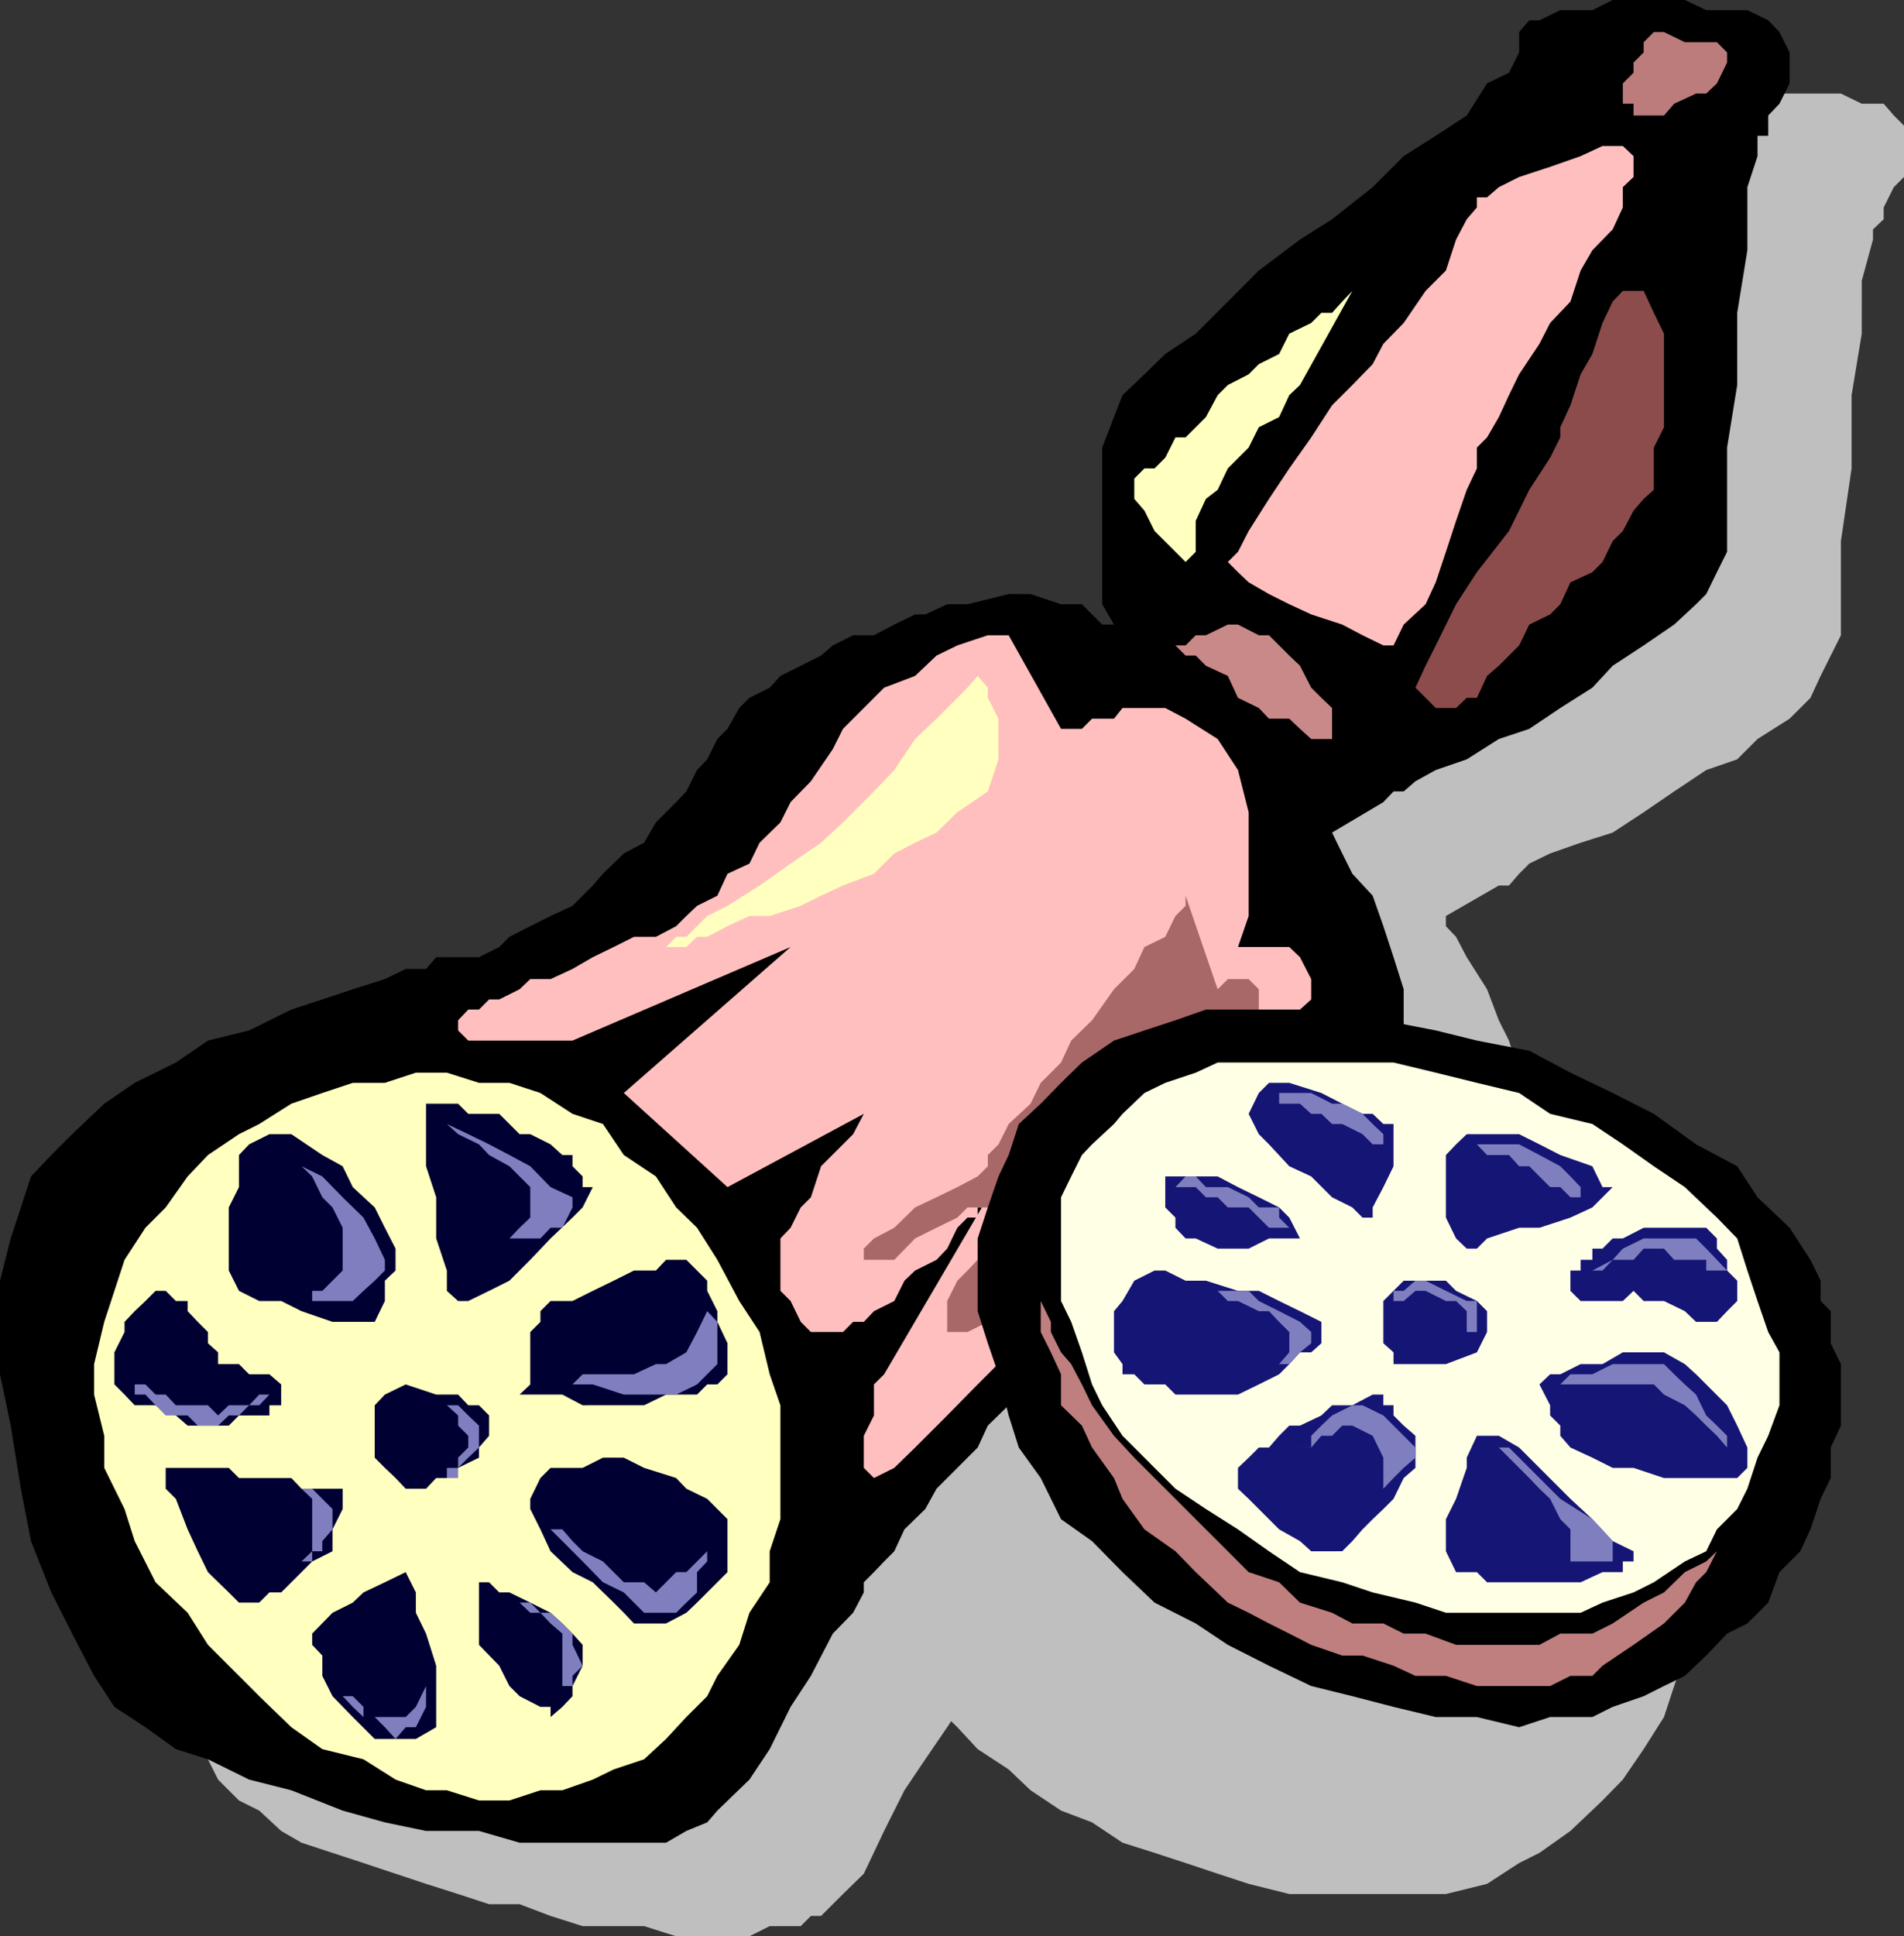
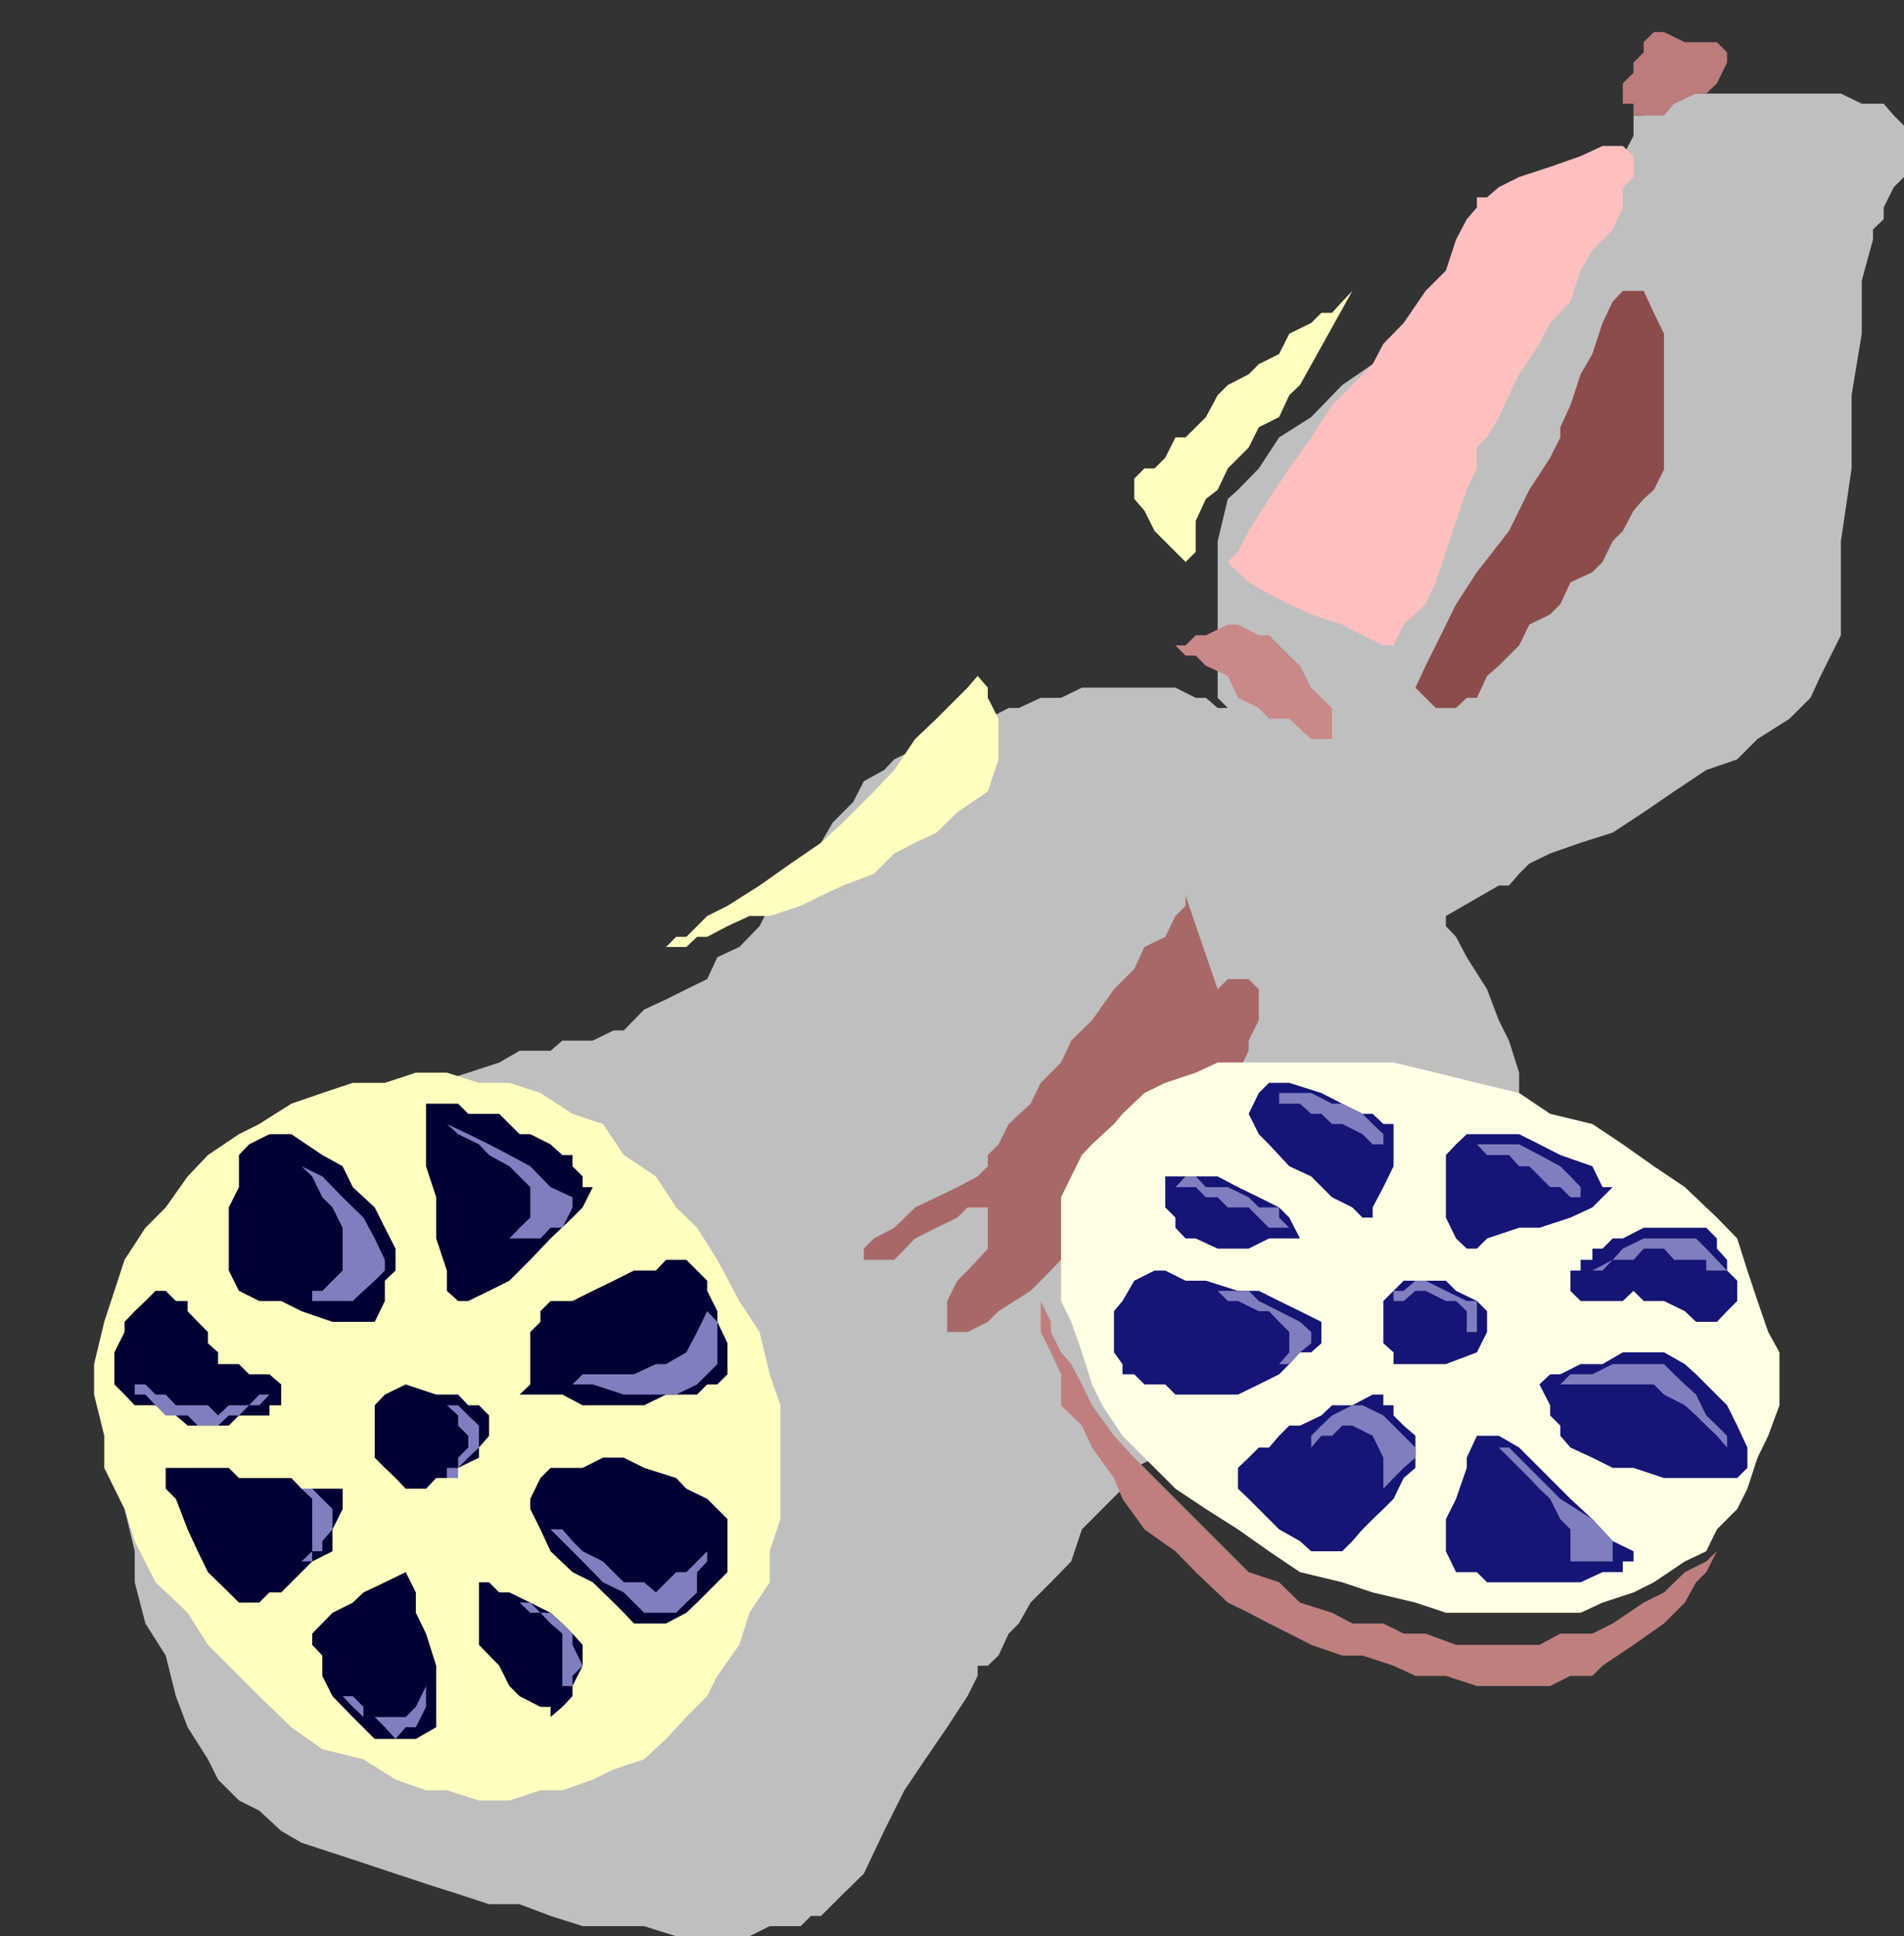
<svg xmlns="http://www.w3.org/2000/svg" width="356.203" height="362.098">
  <rect width="100%" height="100%" fill="#333333" stroke="none" />
  <path fill="#bfbfbf" d="M105.203 194.598 103 196.5h-5.797l-3.8 2.2-5.801 1.898-6 1.902-5.7 3.898L68 208.297l-5.797 3.8L54.5 216l-6 4-7.7 3.898L37 227.7l-6 3.899-3.797 6-2 3.8-1.902 5.801v5.7l-1.899 7.898v5.8l1.899 7.903v7.7l1.902 7.898v5.8l2 7.7 3.797 6 1.902 7.601 2.2 5.801 3.8 6 1.899 3.797 3.902 3.902 3.797 1.899 4.102 3.8 3.8 2.2 5.801 1.902L68 348.398l6 2 5.703 1.899 6 1.902 5.797 1.899h5.703l5.797 2.199 6 1.902h11.5l6 1.899h13.703l3.797-1.899h5.8l1.903-1.902h1.899l2.199-2.2 1.902-1.898 3.899-3.8 3.8-8 3.801-7.602 3.899-5.797 4.101-6 3.797-5.8 1.902-3.802V311.5h1.899l2-1.902 1.902-4.098 1.899-1.902 2.199-3.899 3.8-3.8 3.801-3.899 2-6 3.801-3.8 3.797-3.802 2.203-3.898 3.797-1.902 2-4.098 1.902-1.902v-1.899l1.899-1.902 1.902-2 4.098-1.899 3.8-3.8 5.801-3.899 3.801-4 6-5.8 5.797-3.801 5.8-4.098 6-5.8 5.7-3.802 3.902-5.8 3.801-4.098 4.098-1.902 1.902-3.801v-7.7l-1.902-6-1.899-3.8-2.199-5.797-3.8-6-2-3.8-1.903-2v-1.903l9.902-5.7h1.899l1.902-2.199 1.899-1.898 3.898-1.902 5.703-2 6-1.899 5.797-3.8 5.703-3.899 6-4 5.797-2 3.8-3.8 6-3.802 3.903-3.898 1.899-4.102 1.898-3.8 1.902-3.801v-17.598l2-13.601v-13.7l1.899-11.5V52.5l2.101-7.703v-1.899l2-1.898v-2.203L354.301 35l1.902-1.902V23.5l-1.902-1.902-1.899-2.2h-4.101l-3.899-1.898h-29.199l-2 1.898h-3.8l-1.903 2.2h-1.898v3.8l-2 3.801-3.801 3.899-4.098 3.8L290 41l-5.797 5.797-6 3.8-7.703 5.801-5.7 6-8 5.7L251.103 72l-5.801 6-6 3.797-3.801 5.8-3.898 4-1.899 1.7-1.902 7.902V130.5l1.902 1.898v2-2h-1.902l-2.2-1.898h-1.898l-3.8-1.902h-17.5L198.5 130.5h-3.797l-4.101 1.898h-1.899l-3.902 2-3.801 1.899h-3.797l-4.101 1.902-1.899 1.899-3.902 1.902-1.899 2-3.8 2.098-2 3.902-1.899 1.898-1.902 1.899-2.2 3.8-1.898 3.903-1.902 1.898-1.899 4.102-3.902 1.898-1.898 3.801-3.801 3.899-4.098 1.902-1.902 4.098-3.899 1.902-3.8 1.898-4.102 1.899-3.797 3.902h-1.902l-3.899 1.899h-5.699" />
-   <path fill="#bfbfbf" d="m192.8 223.898-6 1.899-5.8 1.902-5.797 3.899-7.902 7.902-1.899 3.797-3.8 5.8-2 3.801-1.899 6v25.2l1.899 6 2 7.699 3.8 5.8 1.899 6 3.902 3.801 4 5.801 3.899 3.801 3.8 4.098 5.801 3.8 4.098 3.899 5.699 3.8 5.8 2.2 5.7 3.8 6 1.903 5.8 1.898 6 2 5.802 1.899 7.601 1.902H270.5l7.703-1.902 6-3.899L288 346.5l5.8-4.102 6-5.699 3.802-3.902 3.898-5.7 3.8-6 1.903-5.8 2-5.7 2.098-6V282.2l-2.098-5.8-3.902-7.899-3.801-5.703-3.898-5.797-5.7-5.8-6-4-7.699-5.802-7.902-3.8-9.598-4.098-7.902-3.902-7.7-1.899-9.898-1.902-9.601-1.899-7.899-1.898h-23.3l-7.602 1.898" />
-   <path d="M83.602 179h-2l-1.899 2.2h-3.8L72 183.097 66 185l-5.7 1.898-5.8 1.899-7.898 3.902-7.7 1.899-6 4.101-7.699 3.801-5.703 3.898-6 5.7L9.602 216 5.8 220l-1.899 5.797-1.902 5.8-2 7.903V257l2 9.598 1.902 11.8 1.899 9.801 3.8 9.598 3.9 7.703 4.102 7.898 3.8 5.801L27.203 323l5.7 4.098 6 1.902 7.699 3.797 7.898 2 9.602 3.8 7.898 2.2 7.703 1.601h9.899l7.601 2.2h27.399l3.8-2.2 3.899-1.601 1.902-2.2 6-5.8 3.797-5.7 3.902-7.898 3.801-5.8 4.098-7.899 3.8-3.902 2-3.801v-1.899L163.5 294l1.902-2 1.899-1.902 1.902-4.098 3.899-3.8 2.101-3.802 7.7-7.699 1.898-4.101 3.902-3.801 1.899-3.899 4.101-3.8 1.899-2.2 1.898-1.699v-2.101l1.902-1.899 5.801-5.8L210 239.5l6-3.902 3.902-6 5.7-3.801 6-3.797 5.8-6 5.801-3.902 6-5.7L253 202.5l3.8-3.8 3.903-4.102 1.899-1.899V185l-1.899-6-1.902-5.8-2-5.7-3.801-4.102-1.898-3.8-1.899-3.899 9.598-5.699 1.902-2h1.899l2.199-1.902 3.8-2.098 5.801-2 6-3.8 5.7-1.903 5.8-3.899 6-3.8 3.801-4.098 5.797-3.8 5.703-3.903 4.098-3.797 1.902-1.902 2-4.098 1.899-3.8V83.7L325 72V58.5l1.902-11.703V35l1.899-5.8v-3.802h2v-3.8l2.101-2.2 1.899-3.8V9.797L332.902 6l-2.101-2.203-3.899-1.899h-7.699l-4-1.898h-13.5l-3.8 1.898h-6L288 3.797h-1.898L284.203 6v3.797l-1.902 3.8-4.098 2-3.8 6-5.801 3.801-6 3.801L256.8 35l-7.598 6-6 3.797-7.703 5.8-5.797 5.801-6 6L218 66.2l-3.898 3.8L210 73.898 208.402 78l-2.199 5.7V113l2.2 3.797h-2.2l-1.902-1.899-1.899-1.898H198.5l-5.7-1.902h-4.097L181 113h-3.797l-4.101 1.898h-1.899l-3.902 1.899-3.801 2h-3.898l-3.801 1.902-2.2 1.899-3.8 1.902-3.801 1.898-2 2.2-3.797 1.902-1.902 1.898-2.2 3.899-1.898 1.902-1.902 3.801-1.899 2-2 4-1.902 2-3.797 3.797-2.203 3.8-3.797 2-3.902 3.801-1.899 2.2-3.8 3.8-4.102 1.899-3.797 1.902-3.902 2-1.899 1.899-3.8 1.902h-6" />
-   <path fill="#ffbfbf" d="m188.703 118.797 9.797 17.5h3.902l1.899-1.899h4.101l1.598-2h8l3.8 2 6 3.801 3.802 5.801 2 7.898v19.399l-2 5.8h9.601l2 1.903 2.098 4.098v3.8l-2.098 1.899-2 3.902-3.8 6-5.801 5.7-6 5.8-5.7 7.899-7.699 9.601-7.902 7.899-7.7 7.699-6 7.902-7.699 7.7-5.699 5.8-6 6-3.902 3.801-3.801 1.898-1.898-1.898v-6l1.898-3.8v-5.802l1.902-1.898 19.399-33.102v1.899h-1.899v1.902H181l-1.898 1.899-1.899 3.902-2 2.098-4 2-2 1.902-1.902 3.797-3.801 1.902-1.898 2h-2l-1.899 1.899h-6l-1.902-1.899-1.899-3.902-1.902-1.899v-9.8l1.902-2 1.899-3.801 1.902-1.899 1.899-5.8 4.101-4.098 1.899-1.902 2-3.801-25.5 13.703-19.399-17.602 31.2-27.3-40.801 17.5h-19.5l-1.899-1.899v-1.902l1.899-2h2l1.898-1.899h1.902L97.203 185l2-1.902H103l4.102-1.899 3.8-2.199 3.899-1.902 3.8-1.899h4.102l3.797-2 1.902-1.902 2-1.899 3.801-1.898 1.899-4.102 4.101-1.898 1.899-3.902 3.898-3.801 1.902-3.797 3.801-3.902 4.098-6 1.902-3.801 7.7-7.7 5.8-2.199 4-3.8 3.899-1.899 5.699-1.902h3.902" />
  <path fill="#ffffbf" d="M79.703 334.797h3.899l6 1.902H95.3l5.8-1.902h4.102l5.7-2 3.898-1.899 5.7-1.898 4.102-3.8 3.8-4.102 3.899-3.899 1.902-3.8 4.098-5.801 1.902-6 3.797-5.7v-5.8l2-6v-21.301L144 257l-1.898-7.902-3.801-5.801-4.098-7.7-3.8-6-3.903-3.8-3.797-5.797-6-4-3.902-5.8-5.7-1.903-6-3.899-5.8-1.898h-5.7l-6-1.902h-5.8L72 202.5h-6l-5.7 1.898-5.8 2-6 3.801-3.797 1.899-5.8 3.902-3.801 4L31 225.797l-3.797 3.8-3.902 6-1.899 5.801L19.5 247.2l-1.898 7.899v5.699L19.5 268.5v6l3.8 7.7 1.903 6 3.899 7.698 6 5.7 3.8 6 5.801 5.8L48.5 317.2l6 5.801 5.8 4.098L68 329l6 3.797 5.703 2" />
  <path fill="#c98989" d="M219.902 120.7h1.899l1.902-1.903h1.899l4.101-2h1.899l3.898 2h1.902l1.899 1.902 1.902 1.899 2 1.902 2.098 4.098 1.902 1.902 2 1.898v5.801h-3.902l-2.098-1.902-2-1.899h-3.8l-1.903-2-3.898-1.898-1.899-4.102-4.101-1.898-1.899-1.902h-1.902l-1.899-1.899" />
  <path fill="#bc7c7c" d="M309.402 6h1.899l3.902 1.898h6l1.899 1.899v1.902l-1.899 3.899-2 1.902h-1.902l-4.098 1.898-1.902 2.2h-5.7v-2.2h-2v-3.8l2-2v-1.899l1.899-1.902V7.898L309.402 6" />
  <path fill="#ffbfbf" d="M276.3 36.898h1.903l2.2-1.898 3.8-1.902L290 31.199l5.703-2 4.098-1.902h3.8l2 1.902v3.899l-2 1.902v3.797l-1.898 4.101-3.8 3.899-2.2 3.8-1.902 5.801-3.801 4-2 3.899L284.203 70l-1.902 3.898L280.402 78l-2.199 3.797-1.902 1.902v3.899l-1.899 4-2 5.8-1.902 5.801-1.898 5.7-1.899 4.101-4.101 3.797-1.899 3.902h-1.902l-3.899-1.902-3.8-2-5.801-1.899-4.098-1.898-3.8-1.902-3.801-2.2-2-1.898-1.899-1.902 1.899-1.899 2-3.902 3.8-6 3.801-5.7 4.098-5.8 3.902-6L253 72l3.8-3.902 2-3.801 3.802-3.899 4.101-6 3.797-3.8 1.902-5.801 2-3.797 1.899-2.203v-1.899" />
-   <path fill="#8c4c4c" d="m303.602 54.398-1.899 2-1.902 4-1.899 5.801L295.703 70l-1.902 5.797-1.899 4.101v1.899l-1.902 3.8-3.898 6-3.801 7.7-6 7.703-3.899 6-3.8 7.7-1.899 3.8-1.902 4.098 3.8 3.8h3.801l2-1.898h1.899l1.902-4.102 2.2-1.898 1.898-1.902 1.902-1.899 1.899-3.902 3.898-1.899 1.902-1.898 1.899-4.102 4.101-1.898 1.899-1.902 1.902-3.899 1.899-1.902 2-3.797 1.898-2.203 1.902-1.7V83.7l1.899-3.8V62.4l-1.899-3.899-1.902-4.102h-3.898" />
+   <path fill="#8c4c4c" d="m303.602 54.398-1.899 2-1.902 4-1.899 5.801L295.703 70l-1.902 5.797-1.899 4.101v1.899l-1.902 3.8-3.898 6-3.801 7.7-6 7.703-3.899 6-3.8 7.7-1.899 3.8-1.902 4.098 3.8 3.8h3.801l2-1.898h1.899l1.902-4.102 2.2-1.898 1.898-1.902 1.902-1.899 1.899-3.902 3.898-1.899 1.902-1.898 1.899-4.102 4.101-1.898 1.899-1.902 1.902-3.899 1.899-1.902 2-3.797 1.898-2.203 1.902-1.7l1.899-3.8V62.4l-1.899-3.899-1.902-4.102h-3.898" />
  <path fill="#ffffbf" d="m253 54.398-1.898 2-1.899 2.102h-2l-1.902 1.898-4.098 2-1.902 3.801-3.801 1.899L233.602 70l-3.899 2-1.902 1.898L225.6 78l-1.898 1.898-1.902 1.899h-1.899l-1.902 3.8-2 2h-1.898l-1.899 1.903v3.797l1.899 2.203L216 99.297l5.8 5.8 1.903-1.898v-5.8l1.899-4.102 2.199-1.7 1.902-4 3.899-3.898 1.898-3.8L239.3 78l1.903-4.102 2-1.898L253 54.398" />
  <path fill="#003" d="M64.102 278.398h-7.7l-1.902-2h-9.797l-1.902-1.898H31v3.898l1.902 1.899 2.2 5.703L37 290.098 38.902 294l3.899 3.797 1.902 1.902H48.5l1.902-1.902h2.2l3.8-3.797 2-2 3.801-1.902V286l1.899-3.8v-3.802M75.902 294 72 295.898l-4 1.899-2 1.902-3.797 1.899-3.8 3.902v2.098l1.898 2v3.8l1.902 3.801L66 321.098l4.102 4.101H77.8L81.6 323v-11.5l-1.898-6-1.902-3.902v-3.801L75.902 294m13.7 1.898H91.5l1.902 1.899h1.899l3.902 1.902 3.797 1.899 2.203 2 1.899 1.902 1.898 2.098v3.902l-1.898 3.797v1.902l-1.899 2-2.203 1.899v-1.899h-1.898l-3.899-2-1.902-1.902-1.899-3.797-3.8-3.902v-11.7m-9.899-89.5v11.7l1.899 5.8v7.7l2 6v3.8l2.101 1.899h1.899l3.898-1.899 3.8-1.898 3.903-3.902 3.797-4 4.102-3.899 1.898-1.902 1.902-3.797H109v-2l-1.898-1.902V216h-1.899L103 214l-3.797-1.902h-2l-1.902-1.899-1.899-1.902h-5.8l-1.899-1.899h-6M70.102 247.2h-7.899l-5.8-2-3.801-1.903H48.5l-3.797-1.899-1.902-3.8v-11.801L44.703 222v-6l1.899-2 3.8-1.902H54.5L60.3 216l3.802 2.098L66 222l4.102 3.797 1.898 3.8 2 3.903v4.098l-2 1.902v3.797l-1.898 3.902m-17.5 13.598v-1.899l-2.2-1.898h-3.8l-1.899-1.902h-3.902v-2.2l-1.899-1.699v-2.101L37 247.199l-1.898-2v-1.902h-2.2L31 241.398h-1.898l-1.899 1.899-2 1.902-1.902 2v1.899l-1.899 3.8v6l1.899 1.899 1.902 2h3.899l3.8 1.902 2.2 1.899H42.8l1.902-1.899h5.7v-1.902h2.199v-2m48.501 15.601L103 274.5h6l3.8-1.902h3.903l3.797 1.902 6 1.898 1.902 2 3.899 1.899 3.8 3.8V294l-1.898 1.898-1.902 1.899-1.899 1.902-2 1.899-3.8 2h-6l-1.899-2-1.902-1.899-3.899-3.8-3.8-1.899-4.102-3.902-1.898-4.098-1.899-3.8v-1.903l1.899-3.899m-1.899-17.5v-9.8l1.899-1.899v-2l1.898-1.902h4.102l3.8-1.899 3.899-1.898 3.8-1.902h4.102l1.899-2h3.8l2 2 1.899 1.902v1.898l1.902 3.801v2l1.899 4V257l-1.899 1.898h-1.902l-1.899 1.899h-5.8l-4.102 2H109l-3.797-2h-8l2-1.899m-17.601 1.899h4.101l1.899 2h2l1.898 1.902v3.801l-1.898 2.2v1.898l-3.899 1.902-2.101 1.898h-2l-1.899 2h-3.8l-1.903-2-2-1.898-1.898-1.902v-9.801l1.898-2 3.902-1.899 5.7 1.899" />
  <path fill="#a86868" d="M221.8 167.5v1.898l-1.898 1.899-1.902 3.902-3.898 1.899-1.899 4.101-3.8 3.801-4.102 5.797-3.899 3.8-1.902 4.102-3.797 3.801-1.902 3.898-4.098 3.801-1.902 3.801-2 2v2.098L182.902 220l-3.8 2-3.899 1.898-4 1.899-3.902 3.8-3.801 2-1.898 1.903v2.098h5.699l3.902-4 4-2 3.899-1.899 1.898-1.902h3.8v7.703l-1.898 2.098-1.902 2-1.898 1.902-1.899 3.797v5.8H181l3.8-1.898 2-2 6-3.8 3.802-3.801 3.8-4.098 5.801-5.8 6-5.7 3.797-3.902 3.902-6 3.801-3.801 4.098-3.899 3.8-3.8 2-4.098v-1.902l1.899-3.801V185l-1.898-1.902h-3.899L227.801 185l-6-17.5" />
  <path fill="#ffffbf" d="m124.602 177.098 1.898-1.899h1.902l3.899-3.902 3.8-1.899 6-3.8 5.801-4.098 5.7-3.902 4.101-3.801L163.5 148l3.8-4 3.903-5.8 4-3.802 3.899-3.898 1.898-1.902 1.902-2.2 1.899 2.2v1.902l2 3.898V142l-2 6-5.7 3.898-3.898 3.801-4 1.899-3.902 2-3.801 3.8-5.797 2.2-4.101 1.902-3.801 1.898-5.801 1.899h-3.797l-4.101 1.902-3.801 2h-1.899l-2 1.899h-3.8" />
-   <path d="m219.902 190.797-5.8 1.902-5.7 1.899-6 4.101-3.902 3.801-3.797 3.898-4.101 3.801-1.899 5.801-1.902 4-2 5.797-1.899 5.8V245.2l1.899 6 2 5.801 1.902 7.7 1.899 6 4.101 5.698 3.797 7.7 5.8 4.101 5.7 5.8 6 5.7 7.703 3.898 6 4 7.7 3.902 7.898 3.797 7.699 1.902 7.703 2 7.899 1.899h7.699l7.902 1.902 5.797-1.902h7.902l3.801-1.899 5.797-2 3.8-1.902 3.903-1.899 4-3.8 3.899-4.098 3.8-1.902 3.899-3.899 2.101-5.699 3.899-3.902 1.902-4.098 1.899-5.703 1.898-3.899V270.7l1.902-4.101v-11.5L342.5 251.2v-6l-1.898-1.902V239.5l-1.899-3.902-3.902-6-6-5.7-3.801-5.8-7.7-4.098-7.898-5.703-7.699-3.899-7.902-3.8-7.7-4.098-9.8-1.902-7.7-1.899-9.8-1.902-7.7-2h-25.5l-5.699 2" />
  <path fill="#ffffe5" d="m227.8 198.7-4.097 1.898L218 202.5l-3.898 1.898-4.102 3.899-1.598 1.902-4.101 3.801-1.899 2-2 4-1.902 3.898v19.399l1.902 3.902 2 5.7 1.899 6 1.902 3.898L210 268.5l6 6 3.902 3.898 5.7 3.801 6 3.801 5.8 4.098 5.801 3.902 7.899 1.898 5.699 1.899 8 1.902 5.699 1.899h25.203l4.098-1.899 5.8-1.902 3.801-1.899 5.801-3.898 4-1.902 2-4.098 3.797-3.8 1.902-3.802 1.899-5.8 2-4.098 2.101-5.703v-9.899l-2.101-3.8-2-5.801-1.899-5.7-1.902-6-3.797-3.898-6-5.699-5.8-3.902-5.801-4.098-5.7-3.8-7.902-1.903-5.797-3.899-7.902-1.898-7.7-1.902-7.898-1.899h-32.902" />
  <path fill="#151575" d="M274.402 233.5h1.899l1.902-1.902 6-2H288l5.8-1.899 4.102-1.902 1.899-1.899 1.902-1.898h-1.902l-1.899-3.902-6-2.098-3.902-2-3.797-1.902h-9.8l-2 1.902-1.903 2v11.7l1.902 3.898 2 1.902m-19.5-5.8h1.899v-1.903l2-3.797 1.902-3.902v-7.899h-1.902l-2-1.902h-1.899l-3.8-1.899-3.899-2-6-1.898h-3.8l-1.903 1.898-1.898 3.899 1.898 3.8 1.902 1.903 3.801 4.098 4.098 1.902 3.902 3.898 3.797 1.899 1.902 1.902m-11.699 3.899h-5.8l-3.801 1.902H227.8l-4.098-1.902H221.8l-1.899-2v-1.899L218 225.797V220h9.8l3.802 2 3.898 1.898 3.8 1.899 1.903 1.902 2 3.899M305.602 292v-1.902l-3.899-1.899-3.8-4.101-4.102-3.801L288 274.5l-3.797-3.8-3.8-2.2H276.3l-1.899 4.098v1.902l-2 5.797-1.902 3.8v6l1.902 3.903h3.899l1.902 1.898h17.5L299.8 294h3.8v-2h2M288 258.898l2-1.898h1.902l3.801-1.902h4.098l3.8-2.2h7.7l3.902 2.2 2.098 1.902 1.902 1.898 3.899 3.899 1.898 3.8 1.902 4.102v3.801L325 276.398h-13.7l-5.698-1.898h-3.899l-3.8-1.902-4.102-1.899-1.899-2.199v-1.902L290 264.699v-1.902l-2-3.899m5.8-17.5 1.903 1.899h7.899l2-1.899 1.898 1.899h3.8l3.903 1.902 2.098 2h3.902l1.899-2 1.898-1.902V239.5l-1.898-1.902v-2l-1.899-2.098v-1.902l-2-2H307.5l-3.898 2h-1.899l-1.902 1.902h-1.899v2.098h-2.199v2h-1.902v3.8m-46.598 9.802-1.902 1.698h-2.098l-2 2.2-1.902 1.902-3.801 1.898-3.898 1.899h-11.7L218 258.898h-3.898L212.203 257H210v-1.902l-1.598-2.2V245.2l1.598-1.902 2.203-3.797 3.797-1.902h2l3.8 1.902h3.802l6 1.898h3.898l3.8 1.899 3.903 1.902 4 2v4m11.597 9.597v2h1.903v1.902l1.899 1.899 2.199 1.902v6l-2.2 1.898-1.898 3.899-1.902 1.902-2 1.899-1.899 1.902-1.902 2.2-1.898 1.898H245.3l-2.098-1.899L239.3 286l-1.899-1.902-1.902-1.899-1.898-1.902-2-1.899V274.5l2-1.902 1.898-1.899h1.902l1.899-2.199 1.902-1.902h2l4-1.899 2-1.902H253l3.8-2h2m11.7-5.699h-9.797v-2.2l-1.902-1.699v-7.902l1.902-1.899 1.899-1.898h7.898l1.902 1.898 3.899 1.899 1.902 1.902v3.899l-1.902 3.8-5.801 2.2" />
  <path fill="#bf7f7f" d="M194.703 239.5v3.797l1.899 3.902v1.899l1.898 3.8 1.902 2.2 2 3.8 1.899 3.899 4.101 5.703 3.801 4.098 5.797 5.8 5.703 5.7 6 6 3.899 3.902 5.699 1.898 3.902 3.801 6 1.899 3.797 2h5.8l3.802 1.902h4.101l5.7 2.098H288l3.902-2.098h6l3.801-1.902 5.797-3.899 3.8-1.902 3.903-3.797 4-2 2-1.902 1.899-1.899-1.899 1.899-2 3.902-1.902 1.898-2.098 3.801-3.902 3.899-5.7 4-5.8 3.902-1.899 1.898h-4.101L290 315.297h-13.7l-5.8-1.899h-5.7l-4.097-1.898-5.8-1.902h-3.801l-5.801-2-4.098-2.098-3.8-1.902-3.801-2-3.899-1.899-6-5.699-3.8-3.902-5.801-4.098-4.102-5.703-1.598-3.899-4.101-5.699-1.899-4.101-3.902-3.801V257l-1.898-4.102-1.899-3.8V239.5" />
  <path fill="#7f7fbf" d="m54.5 216 1.902 2.098 2 1.902 1.899 3.898 1.902 1.899 1.899 3.8v8l-1.899 1.903-1.902 1.898h-1.899v1.899H66l2-1.899 2.102-1.898L72 237.598v-2l-1.898-4L68 227.699l-3.898-3.8L60.3 220l-3.899-1.902L54.5 216m29.102-5.8 2.101 1.898L89.602 214l1.898 2 3.8 2.098L99.204 222v5.7l-2 1.898-1.902 2h-1.899 7.7l1.898-2h2.203l1.899-3.801v-1.899L103 222l-3.797-3.902L95.301 216l-3.801-2-3.898-1.902-4-1.899M103 258.898h4.102L109 257h9.602l4.101-1.902h1.899l3.8-2.2 2-3.8 1.899-3.899v-1.902 1.902l1.902 2v7.899l-3.8 3.8-3.903 1.899h-9.797l-5.8-1.899H103M103 286h2.203l1.899 2.2 1.898 1.898 3.8 1.902 3.903 3.898h3.797l2.203 1.899L126.5 294h1.902l2-2 1.899-1.902V292l-1.899 2v3.797l-2 1.902-1.902 1.899h-6l-3.797-3.801-3.902-1.899L109 292l-1.898-1.902-1.899-1.899L103 286m-38.898 31.2H66l2 2v1.898h7.902l1.899-1.899 1.902-3.902v-5.7 9.602L77.801 323h-1.899L74 325.2l-2-2.2-1.898-1.902H68l-2-1.899-1.898-2m37 .001H103l2.203-1.903V305.5L103 303.598l-1.898-2h-1.899l-2-1.899h-1.902 3.902l1.899 1.899H103l2.203 2 1.899 1.902v2.098L109 311.5l-1.898 1.898v1.899h-1.899L103 317.199h-1.898m-19.5-40.801h2V274.5h2.101v-1.902l1.899-1.899V268.5l-1.899-1.902v-1.899l-2.101-1.902h-7.7 9.801l1.899 1.902 2 1.899v4.101l-2 1.899-1.899 1.902v1.898h-4.101M54.5 292h1.902l2-1.902v-9.801l-2-1.899H48.5h9.902l3.801 3.801V286l-1.902 2.2v1.898h-1.899V292H54.5m-31.2-33.102h3.903l1.899 1.899H31l1.902 2h6l1.899 1.902 2-1.902h3.8l1.899-2h1.902l-1.902 2h-1.898l-1.899 1.902h-1.902l-2 1.899H37l-1.898-1.899H31l-1.898-1.902-1.899-2h-2v-1.899h-1.902m268.601 0h17.5l1.899 1.899 3.902 2 2.098 1.902 1.902 1.899 2 1.902 1.899 2.2v1.898H325h-1.898V268.5l-1.899-1.902-2-1.899-1.902-3.902-2.098-1.899-2-1.898-1.902-1.902h-9.598l-3.8 1.902H293.8l-1.899 1.898m3.802-19.398v-1.902h4.098l1.902-2h3.899l1.898-2.098h3.8l1.903 2.098h6v2h2v1.902-1.902h1.899l-1.899-2-2-2.098-1.902-1.902H307.5l-3.898 1.902-1.899 2.098-3.8 2h-2.2v1.902M274.402 214h1.899l1.902 2h4.098l1.902 2.098h1.899L288 220l2 2h1.902l1.899 1.898h1.902V222l-1.902-2-1.899-1.902L288 216l-3.797-2h-9.8m-37.001-9.602h1.899v2h3.902l2.098 1.899h1.902l2 1.902h1.899l3.8 1.899 1.899 1.902h2v-1.902l-2-1.899-1.899-1.902-3.8-1.899h-1.899l-3.902-2h-7.899M219.902 222h3.801l1.899 1.898h2.199l1.902 1.899h3.899l1.898 1.902 1.902 1.899h3.801l-1.902-1.899v-1.902H235.5l-1.898-1.899-3.899-1.898h-4.101l-1.899-2h-1.902l-1.899 2m3.801 19.398h4.098l1.902 1.899h1.899l3.898 1.902h1.902l1.899 2 1.902 1.899v3.8l-1.902 2.2h1.902l2-2.2 2.098-1.699v-2.101l-2.098-1.899-3.902-2-3.801-1.902-1.898-1.899h-9.899m56.699 29.302 5.7 5.698 1.898 2 2 1.899 1.902 3.8 1.899 1.903v6h7.902v-3.8l-3.8-4.102-6-3.801-1.903-1.899-3.898-3.898-1.899-1.902-1.902-1.899h-1.899m-37.199.001h2.098l1.902-2.2h2l1.899-1.902H253l3.8 1.902 2 4.098v5.8l1.903-2 1.899-1.898 2.199-1.902v-1.899l-6-6-3.899-1.902H253l-3.797 1.902-2 1.899-1.902 1.902v2.2h-2.098m17.5-27.403h1.899l2.199-1.899h1.902l3.797 1.899h1.902l2 1.902v3.899h1.899v-5.801h-1.899l-3.902-1.899-3.797-1.898h-1.902l-2.2 1.898h-1.898v1.899" />
</svg>